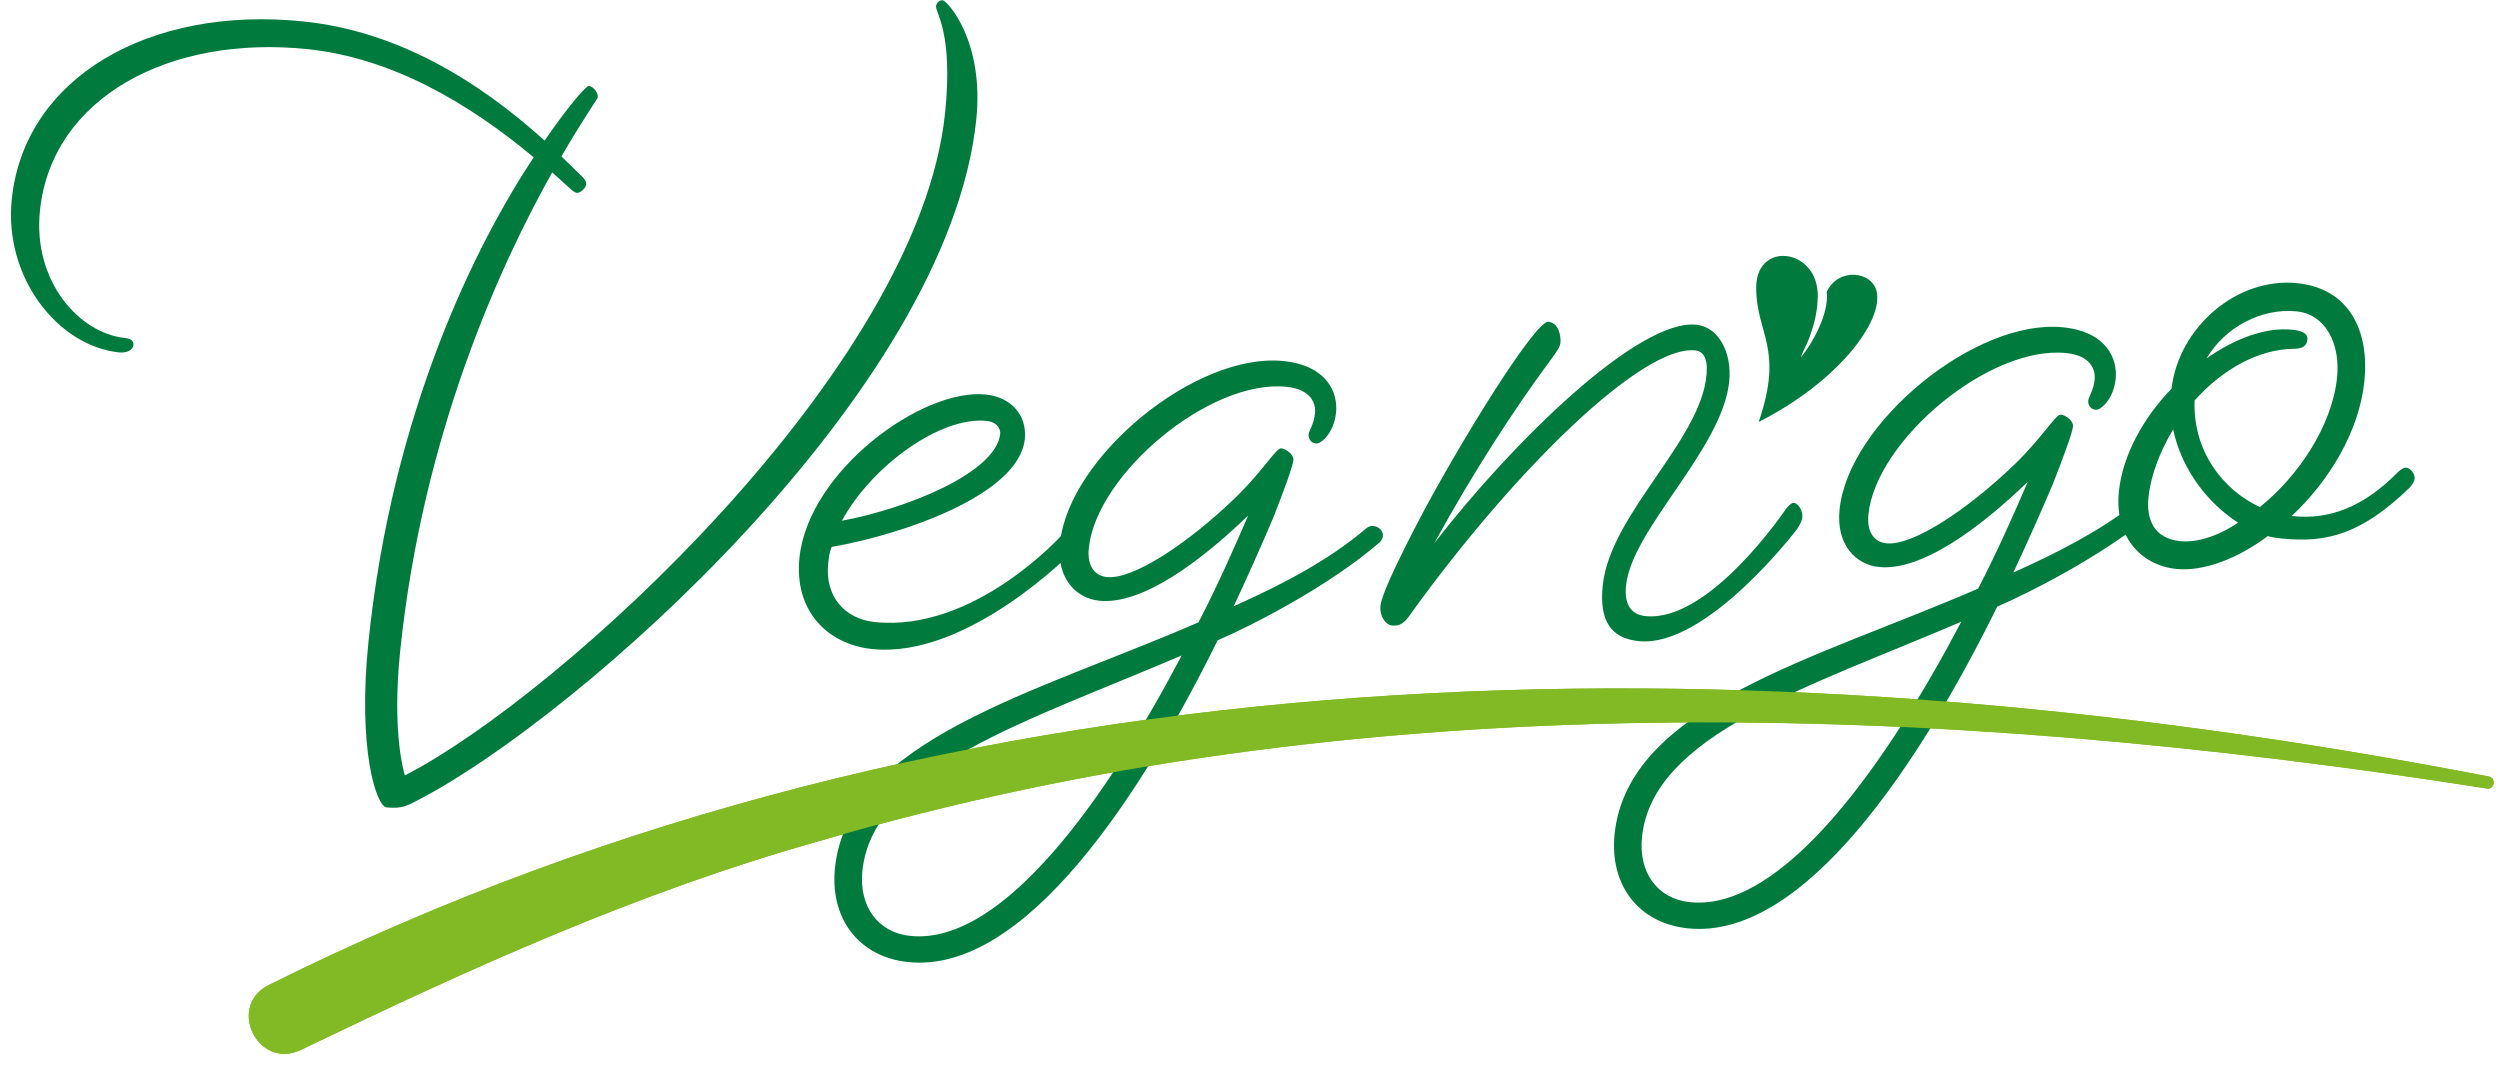
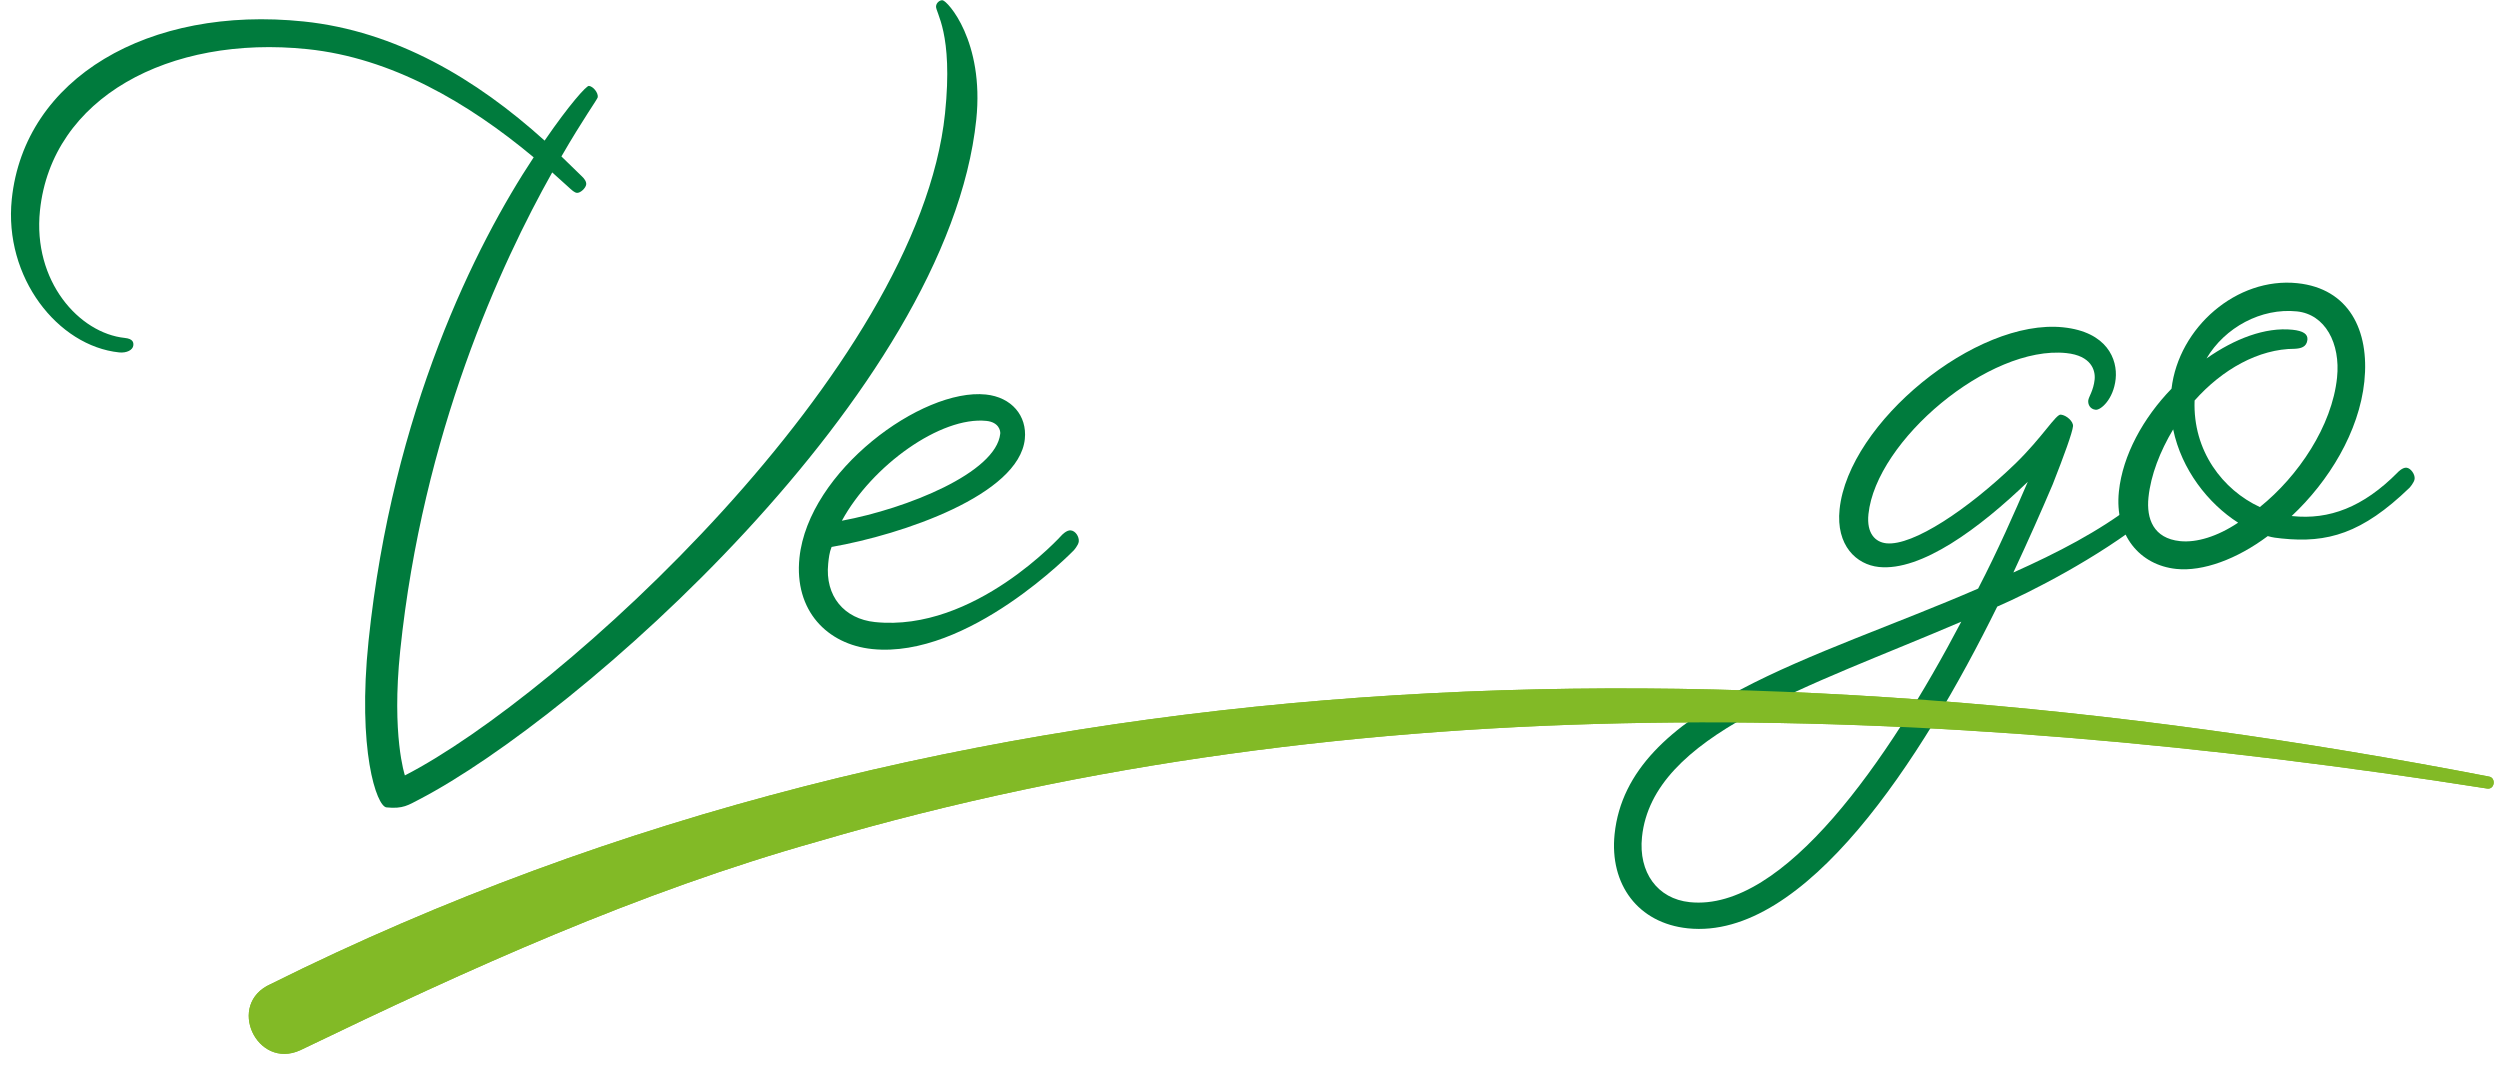
<svg xmlns="http://www.w3.org/2000/svg" height="1070" viewBox="-3.18 -.12 1085.28 465.87" width="2500">
  <path d="m113.13 428.32c300.01-149.48 642.48-152.97 965.72-90.34 3.25.47 2.59 5.91-.92 5.2-240.27-37.8-491.13-46.13-726.44 23.01-78.72 22.17-151.68 55.33-225.57 90.96-18.91 8.6-32.4-20.16-12.79-28.83z" fill="#82ba26" />
  <g fill="#007b3d">
    <path d="m53.27 150.26c-.21 2.03-2.91 3.39-6.16 3.06-26.74-2.78-50.29-32.68-46.76-66.73 5.48-52.7 59.52-84.37 127.09-77.36 40.1 4.16 75.19 25.02 104.9 51.87 10.77-15.69 18.19-23.93 19.28-23.82 1.8.19 4.08 2.88 3.87 4.91-.08.81-6.47 9.57-15.83 25.81l8.96 8.71c1 .92 1.96 2.25 1.83 3.46-.17 1.62-2.59 3.83-4.04 3.68-1.08-.11-2.08-1.03-4.08-2.88l-6.68-6.02c-22.4 39.88-56.33 113.39-66.18 208.24-3.83 36.89 2.04 54.3 2.04 54.3 67.11-34.41 223.6-176.74 235.17-288.22 3.66-35.26-4.21-43.86-3.91-46.7.17-1.62 1.74-2.69 2.83-2.58 2.17.22 18.22 17.87 14.69 51.92-12.33 118.78-174.23 260.54-242.56 296.05-4.64 2.39-7.01 4.2-14.24 3.45-4.33-.45-12.73-25.09-7.8-72.52 10.4-100.12 46.77-172.56 71.89-210.51-28.57-23.86-61.97-43.31-98.47-47.1-60.34-6.26-111.4 21.22-116.49 70.27-3.2 30.81 17.09 53.41 36.97 55.47 3.61.38 3.81 2.03 3.68 3.24zm321.69 132.21c-19.51-2.03-34.06-16.65-31.66-39.76 3.91-37.69 53.33-73.95 81.15-71.06 11.2 1.16 18.02 9.24 16.97 19.39-2.53 24.32-53.26 41.59-84.13 46.98-.97 2.36-1.22 4.79-1.48 7.23-1.47 14.19 7 24.08 20.36 25.47 43.36 4.5 81.36-37.86 81.36-37.86s2.06-2.24 3.87-2.06c2.17.22 3.72 2.84 3.51 4.87-.17 1.62-2.22 3.87-2.22 3.87s-45.81 47.29-87.73 42.93zm-13.19-55.87c28.31-5.26 67.18-20.89 68.95-37.91.13-1.22-.58-4.98-6-5.55-19.87-2.06-49.86 19.42-62.95 43.45z" />
-     <path d="m596.11 235.84c-22.11 19.17-55.35 36.19-70.75 42.84-32.85 66.66-83.75 145.37-134.7 140.08-21.68-2.25-34.17-19.13-31.9-41.02 5.81-55.94 87.52-76.14 158.28-106.9 8.67-16.71 15.86-33.18 21.63-46.51-21.1 20.34-46.42 39.02-64.84 37.1-9.76-1.01-18.75-9.32-17.11-25.13 3.91-37.7 59.39-83.16 97.33-79.22 19.15 1.99 23.76 13.94 22.87 22.46-.93 8.92-6.53 13.66-8.7 13.44-2.53-.26-3.4-2.41-3.24-4.02.17-1.62 2.27-4.28 2.78-9.14.42-4.05-1.48-10.4-12.32-11.52-33.6-3.49-82.84 38.11-86.16 70.13-.88 8.52 3.11 12.21 7.81 12.69 11.56 1.2 35.5-14.75 56.2-34.73 11.78-11.48 17.58-21.53 19.74-21.3 2.53.26 5.53 3.03 5.32 5.06-.29 2.83-3.88 12.71-8.84 25.31-4.83 11.37-10.56 24.3-17.13 38.37 21.57-9.64 41.74-20.27 57.83-34.03 3.54-2.92 9.76 1.67 5.89 6.03zm-86.4 49.41c-66.89 28.7-134.38 49.15-139.01 93.73-1.6 15.4 6.7 26.92 20.79 28.38 40.83 4.24 86.37-61.5 118.23-122.11zm198.91-6.24c-11.92-1.24-17.2-8.7-15.58-24.26 3.34-32.17 45.59-65.36 45.31-94.74-.03-2.7-.72-7.12-5.06-7.57-23.12-2.4-78.66 52.13-123.45 114.15-3.03 4.57-5 6-8.62 5.62-2.53-.26-5.45-3.82-4.94-8.65.44-4.28 6.12-16.71 15.7-35.22 17.35-33.44 51.6-88.97 57.39-88.36 4.7.49 5.53 6.53 5.25 9.22-.17 1.61-1.47 3.64-4.45 7.66-15.29 20.63-33.34 48.22-50.46 79.51 34.17-44.15 88.88-97.74 114.17-95.11 9.4.98 15.56 11.91 14.22 24.79-3.06 29.48-42.35 64.06-44.91 88.72-.84 8.05 1.97 12.67 8.47 13.35 27.82 2.89 60.98-46.41 60.98-46.41s2.14-3.03 3.58-2.88c2.17.22 4 3.67 3.72 6.34-.22 2.15-2.37 5.18-2.37 5.18s-39.33 51.75-68.96 48.67z" />
    <path d="m930.36 225.45c-21.84 17.38-51.33 32.4-65.56 38.54-32.85 66.66-83.75 145.37-134.7 140.08-21.68-2.25-34.17-19.13-31.9-41.02 5.81-55.94 87.52-76.14 158.28-106.9 8.67-16.71 15.86-33.18 21.63-46.51-21.1 20.34-46.42 39.02-64.84 37.1-9.76-1.01-18.75-9.32-17.11-25.13 3.91-37.7 59.39-83.16 97.33-79.22 19.15 1.99 23.76 13.94 22.87 22.46-.93 8.92-6.53 13.66-8.7 13.44-2.53-.26-3.4-2.41-3.24-4.02.17-1.62 2.27-4.28 2.78-9.14.42-4.05-1.48-10.4-12.32-11.52-33.6-3.49-82.84 38.11-86.16 70.13-.88 8.52 3.11 12.21 7.81 12.69 11.56 1.2 35.5-14.75 56.2-34.73 11.78-11.48 17.58-21.53 19.74-21.3 2.53.26 5.53 3.03 5.32 5.06-.29 2.83-3.88 12.71-8.84 25.31-4.83 11.37-10.56 24.3-17.13 38.37 19.19-8.58 37.27-17.93 52.35-29.58l6.18 5.88zm-81.22 45.11c-66.89 28.7-134.38 49.15-139.01 93.73-1.6 15.4 6.7 26.92 20.79 28.38 40.83 4.24 86.37-61.5 118.23-122.11z" />
    <path d="m1039.14 205.57s2.06-2.24 3.87-2.06c1.81.19 3.73 2.84 3.52 4.87-.17 1.62-2.23 3.87-2.23 3.87-20.7 19.98-35.74 24.15-55.61 22.09-2.17-.22-3.98-.41-6.1-1.05-13.46 10.08-28.27 15.5-39.83 14.3-15.9-1.65-26.97-14.68-24.99-33.73 1.64-15.81 10.64-32.09 22.91-44.74 3.13-26.71 28.43-48.68 54.8-45.94 22.4 2.33 31.47 20.48 29.16 42.78-2.27 21.89-15.46 43.47-31.65 58.59l.36.04c15.9 1.65 30.7-3.78 45.79-19.01zm-69.46 21.88c-13.01-8.32-24.63-23.05-28.28-40.63-5.75 9.64-9.74 19.88-10.75 29.61-.97 9.33 2.17 17.85 13.73 19.05 7.22.75 16.27-2 25.3-8.03zm9.46-6.8c16.73-13.43 31.42-35.26 33.61-56.34 1.56-14.99-5.18-27.58-17.46-28.85-15.54-1.61-31.4 6.98-39.38 20.49 12.21-8.56 25.53-13.73 37.45-12.5 4.7.49 6.74 1.93 6.49 4.36-.34 3.24-2.95 3.79-5.52 3.93-15.7.01-31.61 9.01-43.6 22.52-.83 22.04 12.39 38.98 28.41 46.38z" />
  </g>
  <path d="m113.13 428.32c300.01-149.48 642.48-152.97 965.72-90.34 3.25.47 2.59 5.91-.92 5.2-240.27-37.8-491.13-46.13-726.44 23.01-78.72 22.17-151.68 55.33-225.57 90.96-18.91 8.6-32.4-20.16-12.79-28.83z" fill="#82ba26" />
-   <path d="m812.31 126.84c-2.02-8.97-16.61-10.61-21.75.07 1.17 9.64-6.58 22.99-11.25 28.6.9-3.06 3.23-6.63 4.12-9.9 1.74-4.73 2.82-9.39 3.13-14.52 0 .03-.02.05-.02.08 2.3-22.93-26.5-27.3-26.68-6.37-.18 20.43 12.27 26.23 1.07 58.8 34.59-17.55 54.28-43.8 51.37-56.75z" fill="#007b3d" />
</svg>